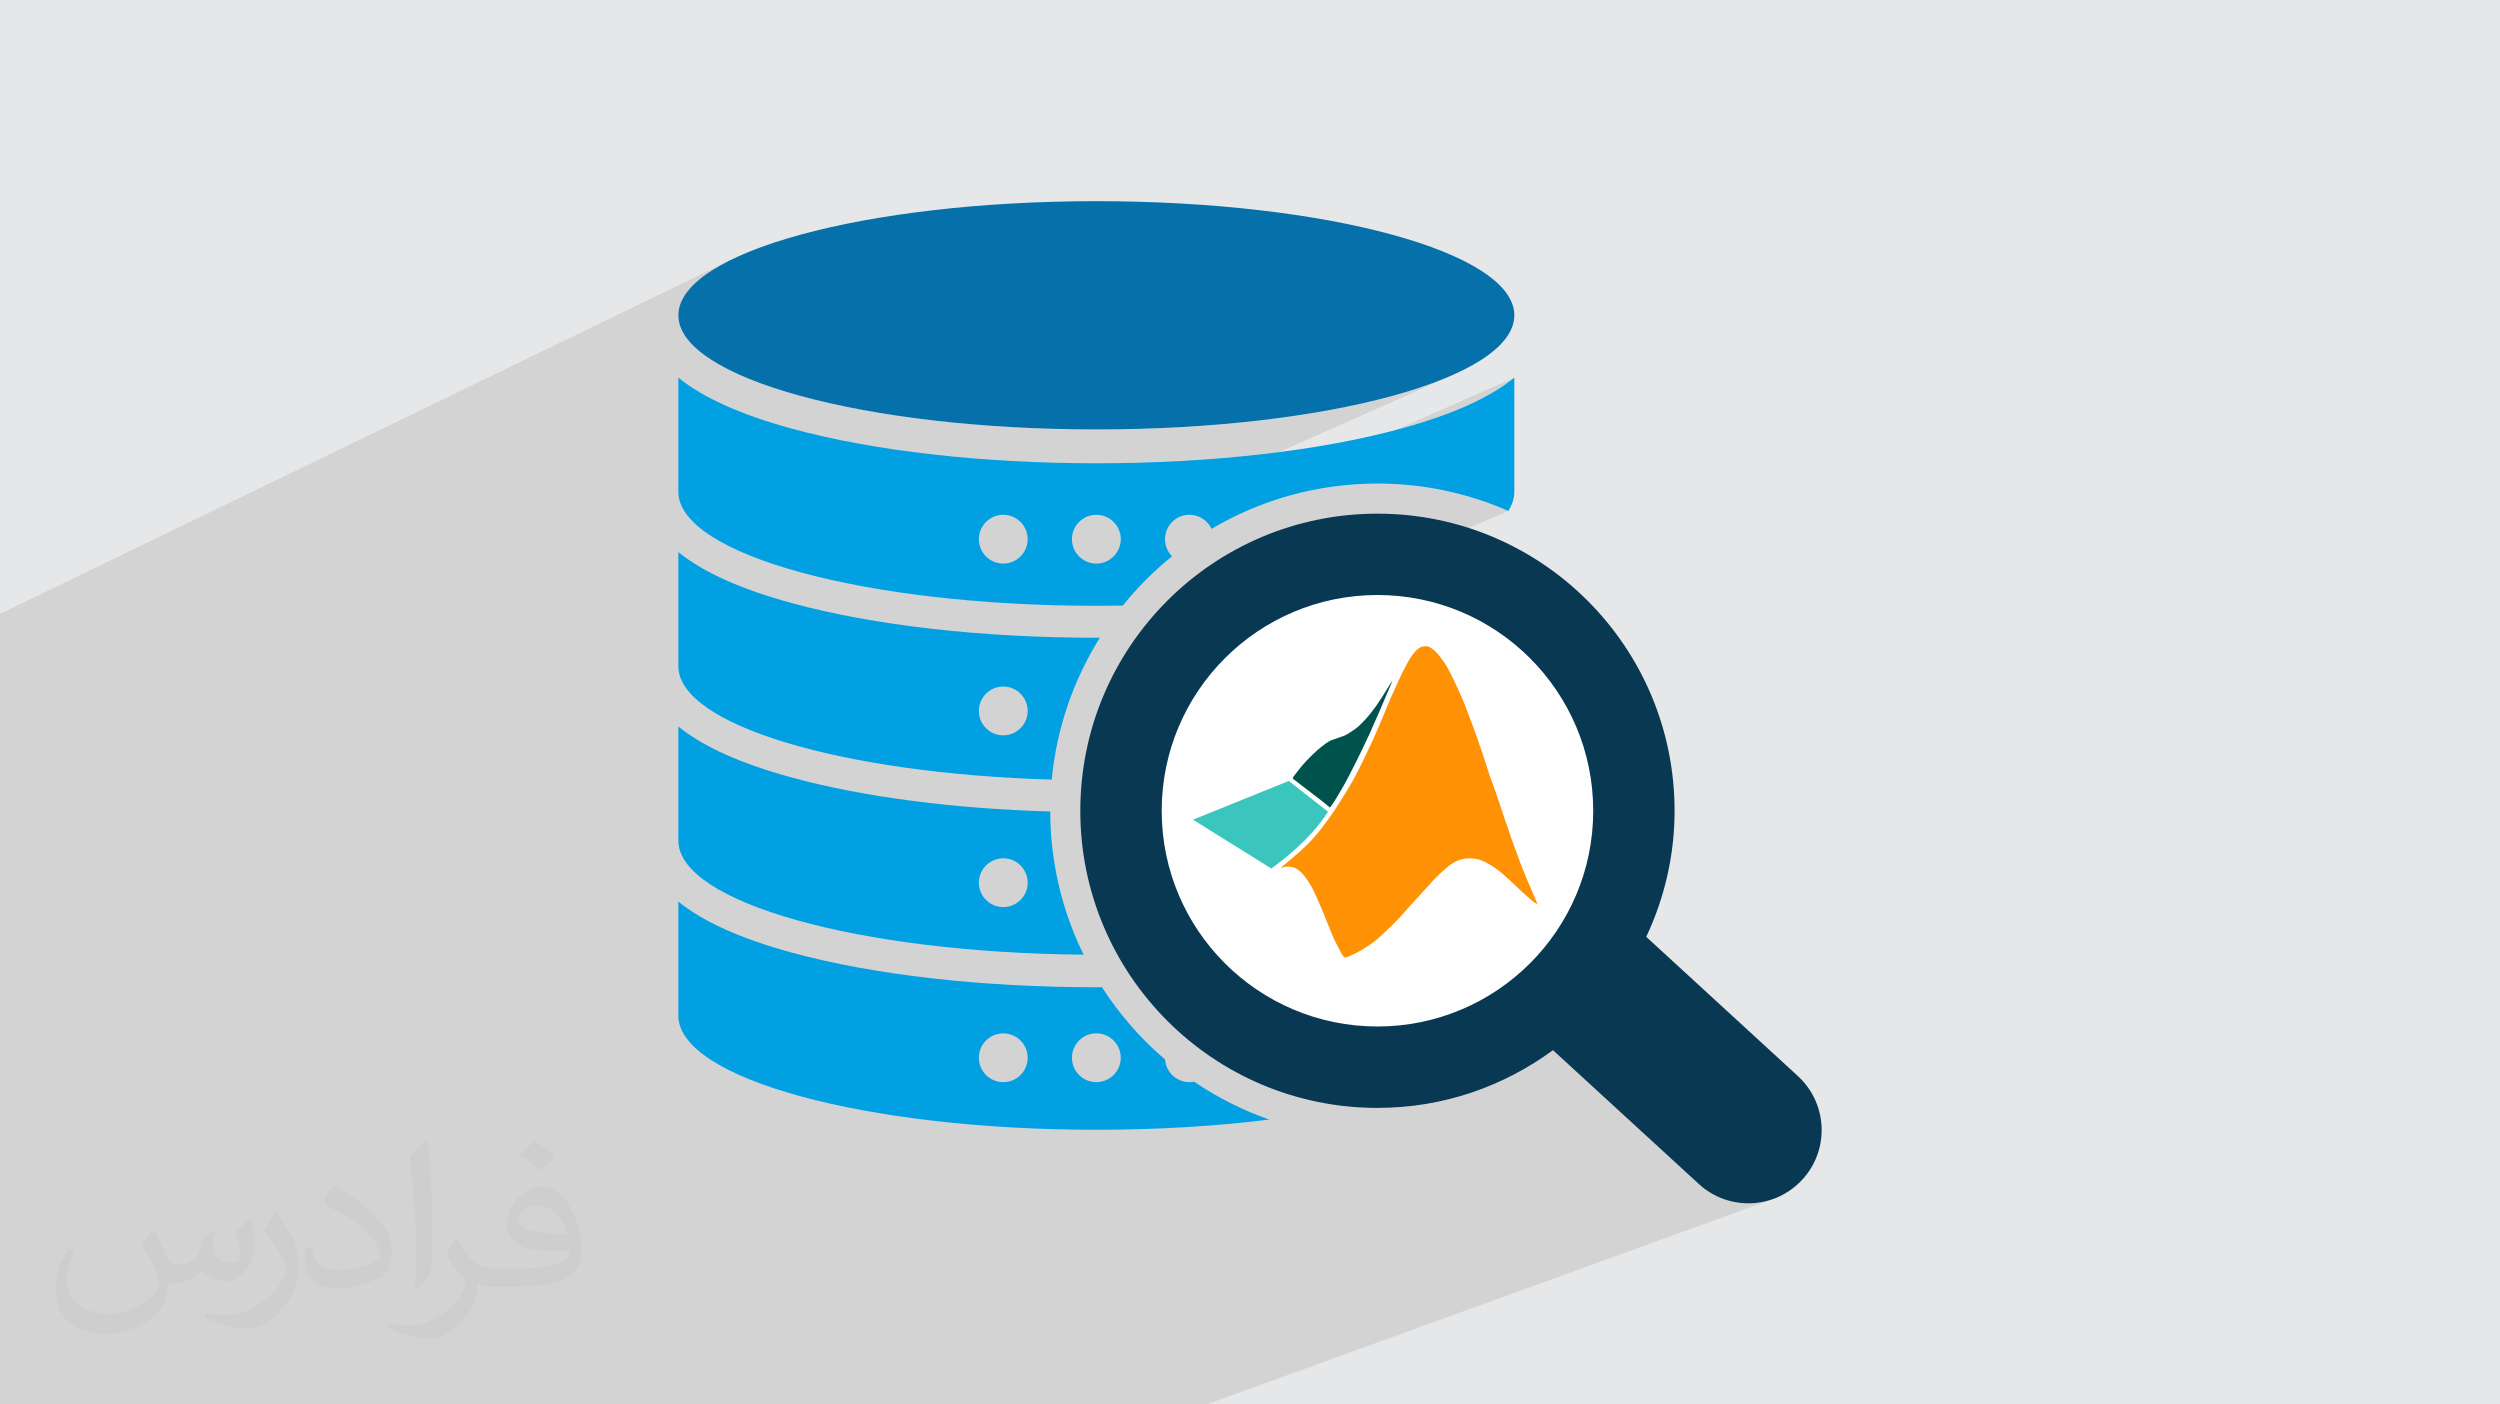
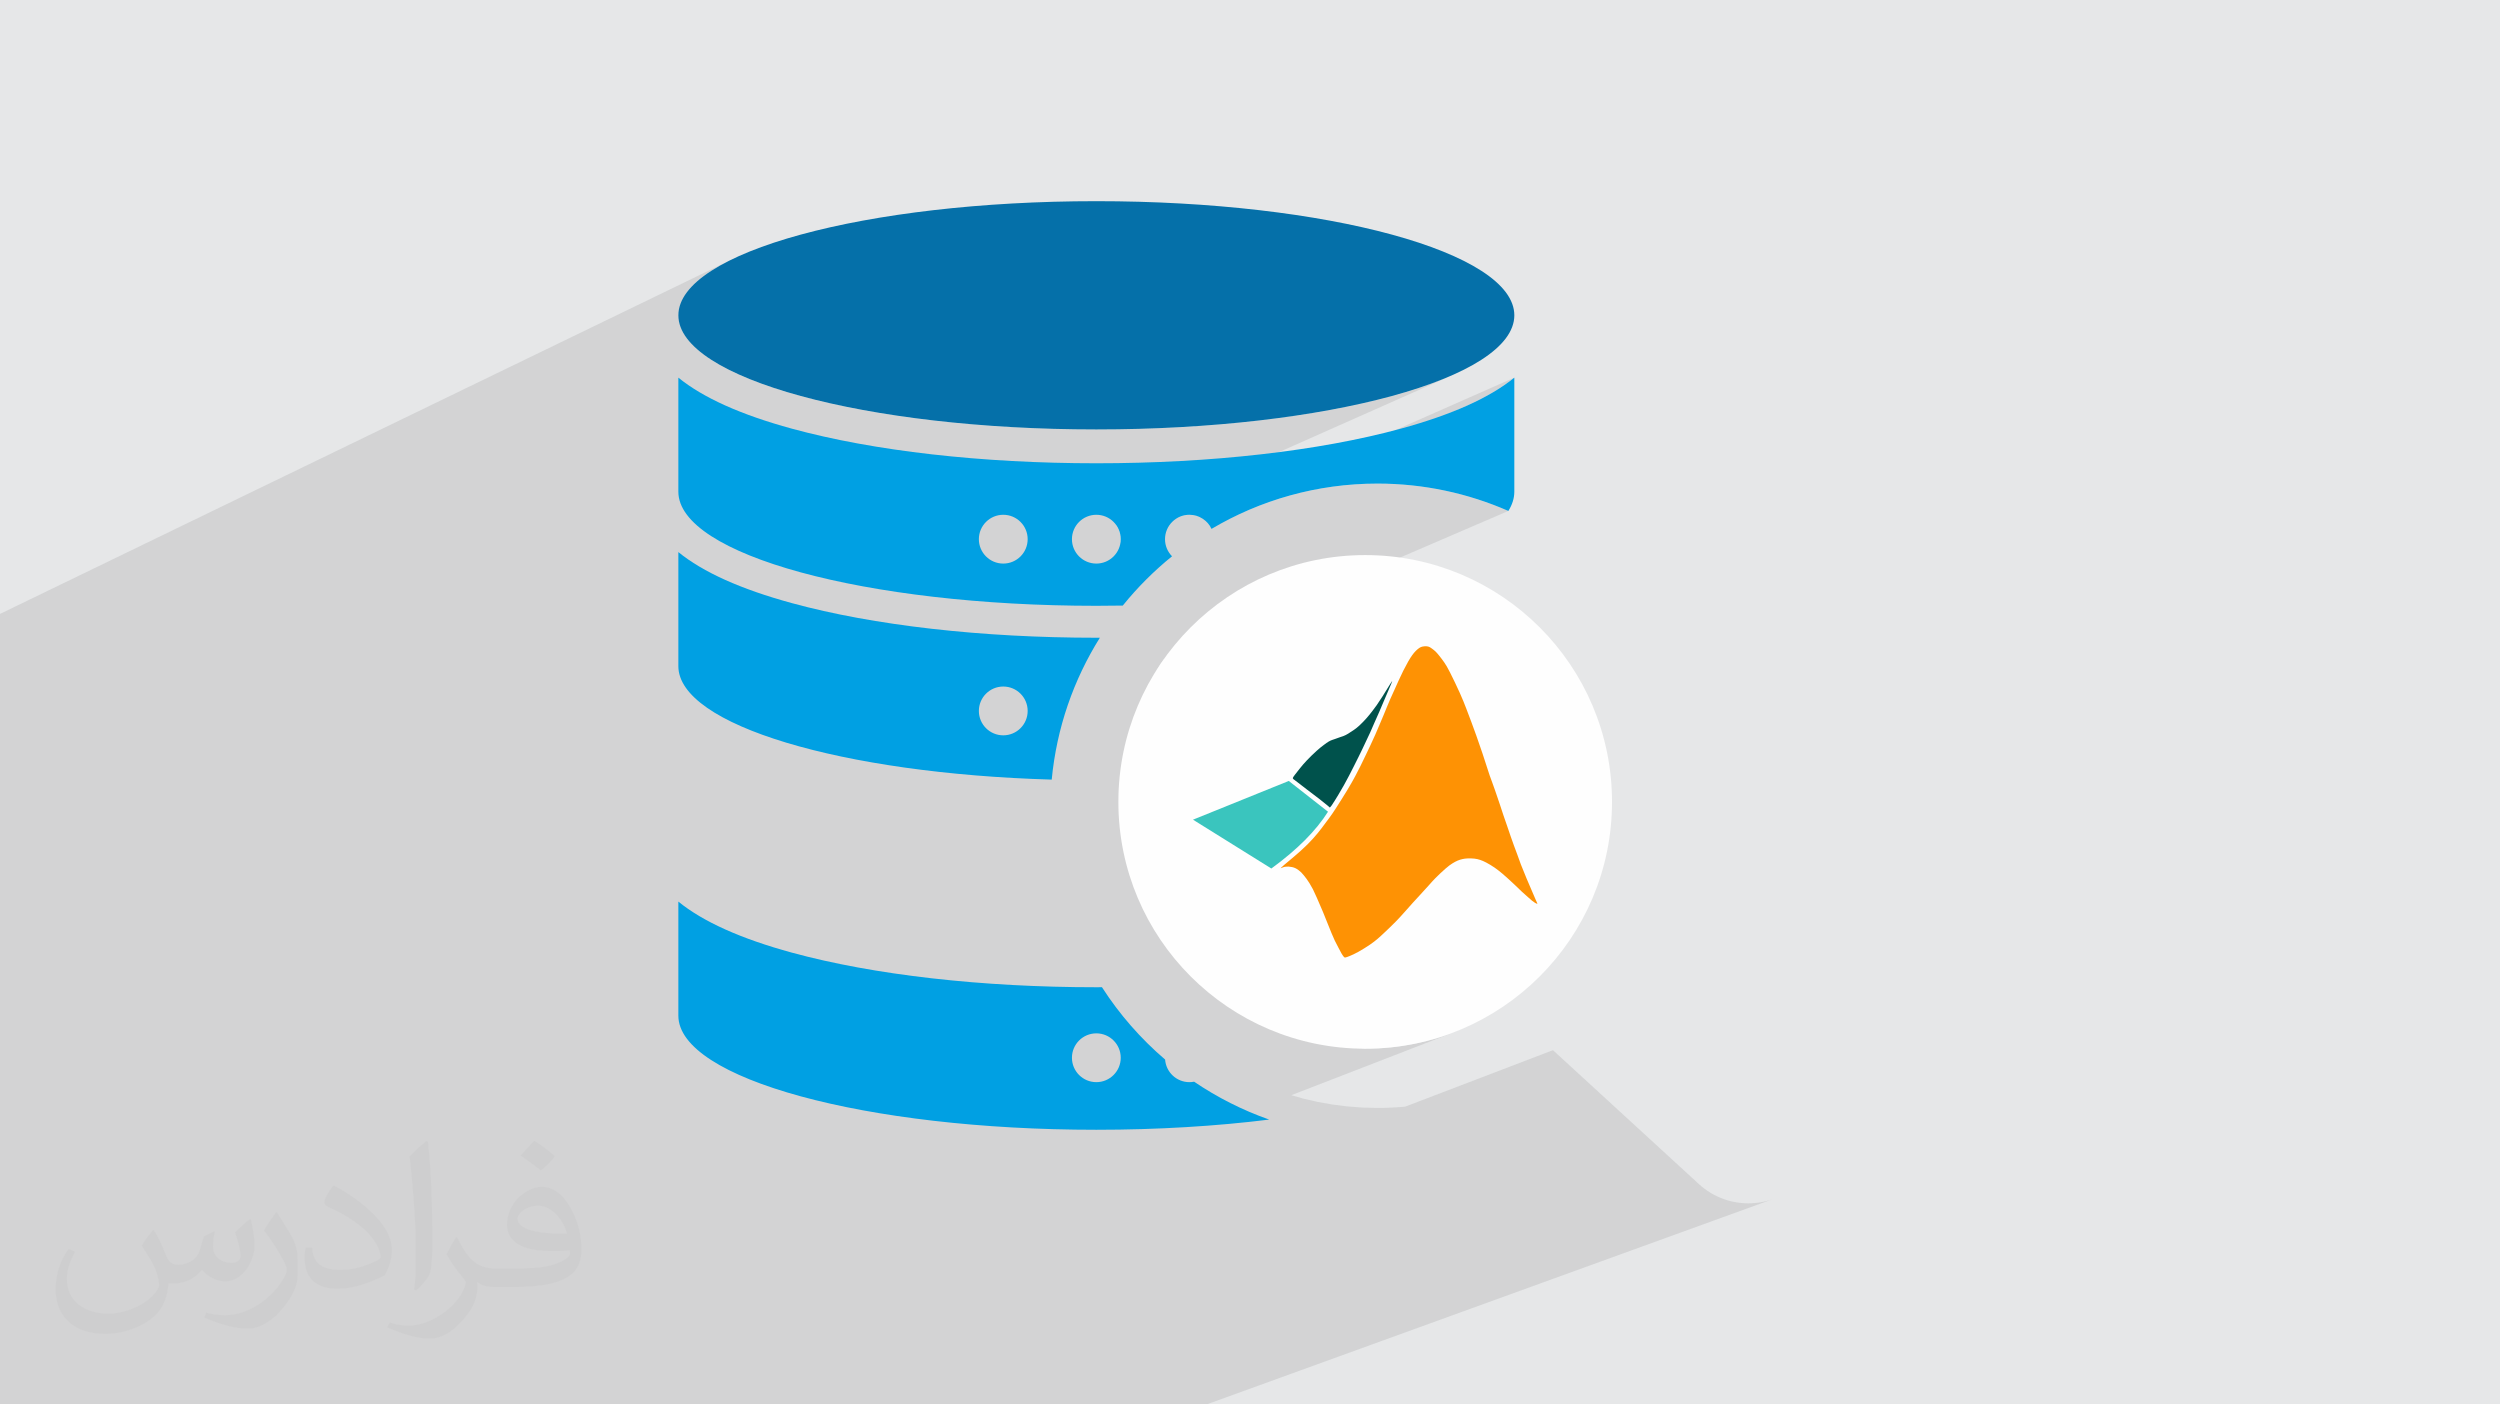
<svg xmlns="http://www.w3.org/2000/svg" xml:space="preserve" width="94.192mm" height="52.917mm" version="1.1" style="shape-rendering:geometricPrecision; text-rendering:geometricPrecision; image-rendering:optimizeQuality; fill-rule:evenodd; clip-rule:evenodd" viewBox="0 0 9404.92 5283.66">
  <defs>
    <style type="text/css">
   
    .fil3 {fill:#FEFEFE}
    .fil8 {fill:#00524C}
    .fil7 {fill:#3AC5BE}
    .fil0 {fill:#E6E7E8}
    .fil9 {fill:#FE9204}
    .fil5 {fill:#0570A9;fill-rule:nonzero}
    .fil4 {fill:#00A0E3;fill-rule:nonzero}
    .fil6 {fill:#093853;fill-rule:nonzero}
    .fil2 {fill:#373435;fill-opacity:0.031}
    .fil1 {fill:#2B2A29;fill-opacity:0.102}
   
  </style>
  </defs>
  <g id="Layer_x0020_1">
    <polygon class="fil0" points="-0,0 9404.92,0 9404.92,5283.66 -0,5283.66 " />
    <polygon class="fil1" points="-0,5259.05 -0,5249.88 -0,5229.3 -0,5229.12 -0,5227.87 -0,5217.25 -0,5203.29 -0,5175.71 -0,5121.99 -0,5105.27 -0,5093.51 -0,5089.37 -0,5089.35 -0,5063.74 -0,5055.45 -0,5038.74 -0,5014.91 -0,5004.85 -0,4989.99 -0,4982.2 -0,4963.49 -0,4952.53 -0,4948.88 -0,4945.53 -0,4943.64 -0,4926.49 -0,4922.56 -0,4900.36 -0,4893.81 -0,4883.67 -0,4875.17 -0,4875.1 -0,4875.09 -0,4874.03 -0,4873.23 -0,4872.41 -0,4872.32 -0,4871.78 -0,4845.23 -0,4815.29 -0,4812.49 -0,4808.34 -0,4801.29 -0,4786.59 -0,4770.85 -0,4763.2 -0,4760.97 -0,4756.51 -0,4741.94 -0,4723.45 -0,4710.3 -0,4700.21 -0,4693.44 -0,4688.85 -0,4688.17 -0,4609.37 -0,4481.69 -0,4395.04 -0,4391.98 -0,4363.4 -0,4340.12 -0,4266.63 -0,4231.75 -0,4220.67 -0,4213.11 -0,4122.19 -0,4095.86 -0,4086.39 -0,4083.81 -0,3994.72 -0,3986.24 -0,3959.15 -0,3948.24 -0,3935.73 -0,3914.56 -0,3906.88 -0,3894.38 -0,3864.64 -0,3837.58 -0,3807.87 -0,3774.95 -0,3767.1 -0,3753.75 -0,3651.7 -0,3633.01 -0,3624.95 -0,3485.39 -0,3249.72 -0,3036.78 -0,2634.8 -0,2415.13 -0,2309.5 2741.72,981.51 2707,1000.03 2675.51,1019.05 2647.35,1038.55 2622.63,1058.5 2601.44,1078.87 2583.89,1099.65 2570.06,1120.78 2560.05,1142.27 2553.98,1164.08 2551.94,1186.17 2553.98,1208.27 2560.05,1230.08 2570.06,1251.57 2583.89,1272.7 2601.44,1293.48 2622.63,1313.85 2647.35,1333.8 2675.51,1353.3 2707,1372.32 2741.72,1390.83 2779.58,1408.82 2820.49,1426.23 2864.32,1443.07 2911.01,1459.29 2960.43,1474.87 3012.5,1489.77 3067.11,1503.99 3124.17,1517.49 3183.57,1530.23 3245.22,1542.21 3309.02,1553.38 3374.87,1563.71 3442.67,1573.2 3512.32,1581.8 3583.73,1589.48 3656.79,1596.23 3731.41,1602.01 3807.49,1606.81 3884.93,1610.59 3963.62,1613.32 4043.48,1614.98 4124.4,1615.53 4205.31,1614.98 4285.17,1613.32 4363.86,1610.59 4441.31,1606.81 4517.38,1602.01 4592,1596.23 4665.07,1589.48 4736.47,1581.8 4806.12,1573.2 4873.93,1563.71 4939.78,1553.38 5003.57,1542.21 5065.23,1530.23 5124.63,1517.49 5181.69,1503.99 5236.29,1489.77 5288.36,1474.87 5337.79,1459.29 5384.47,1443.07 5428.3,1426.23 5469.21,1408.82 4197.59,1973.52 4200.51,1977.06 4208.98,1992.64 4214.32,2009.88 4216.19,2028.38 4214.72,2042.91 4438.82,1943.8 4456.05,1938.46 4474.56,1936.59 4488.1,1937.59 4501.03,1940.47 4510.86,1944.23 5696.86,1420.62 5688.04,1427.65 5678.93,1434.62 5669.54,1441.52 5659.84,1448.35 5649.86,1455.12 5639.58,1461.82 5629.01,1468.46 5618.14,1475.03 5606.98,1481.53 5595.54,1487.97 5583.8,1494.34 5571.75,1500.64 5559.43,1506.88 5546.81,1513.05 5533.9,1519.16 5520.7,1525.19 5507.2,1531.16 4535.24,1959.67 4543.7,1968.13 4551.42,1978.36 4553.44,1982 4682.03,1925.4 4700.45,1917.35 4719.02,1909.61 4737.74,1902.16 4756.61,1895 4775.63,1888.16 4794.78,1881.61 4814.08,1875.38 4833.51,1869.45 4853.07,1863.85 4872.77,1858.56 4892.59,1853.57 4912.54,1848.93 4932.61,1844.61 4952.8,1840.61 4973.11,1836.95 4993.53,1833.61 5014.06,1830.63 5034.7,1827.97 5055.44,1825.67 5076.27,1823.71 5097.21,1822.1 5118.25,1820.84 5139.38,1819.94 5160.59,1819.4 5181.89,1819.22 5198.28,1819.33 5214.62,1819.65 5230.89,1820.18 5247.13,1820.92 5263.29,1821.88 5279.42,1823.05 5295.47,1824.42 5311.47,1826 5327.41,1827.78 5343.29,1829.77 5359.11,1831.96 5374.86,1834.35 5390.55,1836.94 5406.17,1839.72 5421.72,1842.71 5437.21,1845.89 5452.62,1849.26 5467.95,1852.82 5483.22,1856.58 5498.42,1860.52 5513.53,1864.66 5528.57,1868.98 5543.53,1873.48 5558.41,1878.18 5573.21,1883.05 5587.93,1888.1 5602.56,1893.34 5617.11,1898.76 5631.56,1904.35 5645.94,1910.11 5660.22,1916.06 5674.42,1922.17 4378.61,2479.65 4365.87,2497.57 4348.68,2524.38 4866.01,2302.2 4830.07,2318.46 4795.07,2336.39 4761.08,2355.93 4728.15,2377.05 4696.33,2399.69 4665.67,2423.79 4636.22,2449.3 4608.02,2476.19 4581.15,2504.38 4555.64,2533.83 4531.54,2564.51 4508.91,2596.33 4487.8,2629.27 4468.26,2663.27 4450.32,2698.27 4434.07,2734.23 4419.53,2771.09 4406.77,2808.81 4399.92,2832.92 5345.56,2434.19 5347.06,2433.62 5348.62,2433.11 5350.23,2432.67 5351.93,2432.28 5353.67,2431.98 5355.5,2431.73 5357.38,2431.53 5359.28,2431.38 5361.17,2431.28 5363.05,2431.24 5364.88,2431.25 5366.63,2431.33 5368.25,2431.47 5369.79,2431.67 5371.27,2431.93 5372.69,2432.26 5374.06,2432.66 5375.39,2433.13 5376.7,2433.66 5377.99,2434.26 5379.27,2434.94 5380.55,2435.68 5381.85,2436.48 5383.17,2437.35 5384.5,2438.26 5385.86,2439.23 5387.25,2440.23 5388.68,2441.27 5390.12,2442.36 5391.59,2443.48 5393.09,2444.65 5394.59,2445.86 5396.12,2447.12 5397.65,2448.43 5399.19,2449.8 5400.71,2451.23 5402.23,2452.76 5403.76,2454.35 5405.32,2456.04 5406.91,2457.86 5408.59,2459.81 5410.36,2461.9 5412.24,2464.19 5414.25,2466.68 5416.39,2469.37 5418.66,2472.26 5421.01,2475.29 5423.44,2478.45 5425.9,2481.71 5428.34,2485.04 5430.77,2488.41 5433.11,2491.79 5435.43,2495.17 5437.72,2498.68 5440.07,2502.43 5442.55,2506.61 5445.23,2511.32 5448.18,2516.72 5451.48,2522.95 5455.19,2530.17 5459.32,2538.44 5463.84,2547.58 5468.61,2557.38 5473.53,2567.58 5478.47,2577.96 5483.31,2588.27 5487.93,2598.29 5492.23,2607.76 5496.1,2616.49 5499.59,2624.55 5502.76,2632.07 5505.66,2639.12 5508.37,2645.86 5510.95,2652.37 5513.43,2658.77 5515.91,2665.17 5518.38,2671.65 5520.86,2678.19 5523.37,2684.77 5525.86,2691.36 5528.34,2697.9 5530.79,2704.38 5533.19,2710.75 5535.53,2716.98 5537.8,2723.02 5540.01,2728.96 5542.2,2734.9 5544.4,2740.91 5546.63,2747.08 5548.95,2753.49 5551.37,2760.23 5553.91,2767.39 5556.62,2775.02 5559.44,2783.05 5562.36,2791.37 5565.32,2799.91 5568.31,2808.55 5571.29,2817.21 5574.2,2825.79 5577.03,2834.19 5579.74,2842.33 5582.33,2850.16 5584.78,2857.64 5587.1,2864.75 5589.27,2871.43 5591.27,2877.65 5593.1,2883.38 5594.76,2888.57 5596.21,2893.23 5597.51,2897.39 5598.69,2901.15 5599.8,2904.56 5600.84,2907.73 5601.84,2910.72 5602.84,2913.62 5603.85,2916.5 5604.89,2919.48 5605.98,2922.5 5607.1,2925.55 5608.24,2928.64 5609.39,2931.73 5610.55,2934.85 5611.69,2937.95 5612.84,2941.05 5613.98,2944.13 5615.13,2947.29 5616.32,2950.58 5617.59,2954.11 5618.96,2957.96 5620.47,2962.22 5622.15,2966.97 5624.03,2972.3 5626.09,2978.26 5628.33,2984.75 5630.7,2991.62 5633.13,2998.72 5635.59,3005.91 5638,3013.03 5640.32,3019.94 5642.51,3026.5 5644.54,3032.58 5646.42,3038.24 5648.18,3043.57 5649.85,3048.65 5651.44,3053.57 5653.02,3058.41 5654.61,3063.24 5656.25,3068.17 5657.99,3073.27 5659.8,3078.48 5661.65,3083.78 5663.51,3089.11 5665.35,3094.43 5667.18,3099.67 5668.96,3104.8 5670.66,3109.77 5672.29,3114.53 5673.85,3119.13 5675.36,3123.58 5676.83,3127.93 5678.27,3132.23 5679.72,3136.5 5681.19,3140.78 5682.7,3145.11 5684.21,3149.52 5685.76,3154.01 5687.34,3158.52 5688.94,3163.05 5690.53,3167.55 5692.14,3172 5693.73,3176.37 5695.31,3180.62 5696.86,3184.79 5698.38,3188.86 5699.9,3192.87 5701.4,3196.83 5702.89,3200.77 5704.36,3204.75 5705.85,3208.75 5707.34,3212.84 5708.81,3217.02 5710.31,3221.34 5711.89,3225.83 5713.55,3230.51 5715.31,3235.39 5717.18,3240.52 5719.19,3245.91 5721.35,3251.59 5723.67,3257.61 5726.15,3263.9 5728.77,3270.42 5731.47,3277.12 5734.26,3283.95 5737.1,3290.84 5739.98,3297.76 5742.86,3304.65 5745.76,3311.49 5748.64,3318.22 5751.46,3324.79 5754.21,3331.16 5756.85,3337.3 5759.38,3343.16 5761.77,3348.71 5763.98,3353.91 5766.06,3358.73 5767.97,3363.18 5769.72,3367.28 5771.32,3371.08 5772.81,3374.57 5774.19,3377.8 5775.47,3380.78 5776.67,3383.55 5777.81,3386.08 5778.87,3388.42 5779.86,3390.55 5780.75,3392.46 5781.55,3394.17 5782.23,3395.66 5782.78,3396.93 5783.2,3397.97 5783.48,3398.77 5783.62,3399.37 5783.62,3399.79 5783.5,3400.04 5783.27,3400.15 4824.97,3779.01 4830.07,3781.61 4866.01,3797.86 4902.87,3812.39 4940.58,3825.15 4979.09,3836.08 5018.35,3845.15 5058.31,3852.29 5098.93,3857.44 5140.14,3860.58 5181.89,3861.63 5223.67,3860.58 5264.89,3857.44 5305.52,3852.29 5345.49,3845.15 5384.76,3836.08 5423.28,3825.15 5460.99,3812.39 5120.29,3944.85 5135.81,3945.24 5183.59,3944.03 5230.75,3940.44 5277.22,3934.54 5322.94,3926.38 5367.86,3916 5411.93,3903.49 5455.07,3888.89 4857.84,4120.06 4902.58,4132.77 4956.65,4145.25 5011.69,4155.09 5067.63,4162.2 5124.38,4166.51 5181.89,4167.97 5205.02,4167.73 5228.04,4167.02 5250.92,4165.85 5273.68,4164.22 5286.6,4163.02 5842.13,3950.68 6391.07,4454.33 6401.76,4463.65 6412.79,4472.33 6424.13,4480.36 6435.77,4487.75 6447.66,4494.5 6459.8,4500.61 6472.16,4506.07 6484.7,4510.89 6497.42,4515.08 6510.28,4518.63 6523.26,4521.54 6536.34,4523.82 6549.49,4525.47 6562.68,4526.48 6575.9,4526.86 6589.11,4526.61 6602.3,4525.73 6615.43,4524.22 6628.49,4522.08 6641.46,4519.32 6654.29,4515.92 6666.98,4511.91 4538.45,5283.66 4125.94,5283.66 2460.16,5283.66 2354.73,5283.66 2269.17,5283.66 1995.52,5283.66 1851.6,5283.66 1676.58,5283.66 1537.04,5283.66 1479.26,5283.66 1070.41,5283.66 1018.95,5283.66 1013.95,5283.66 975.68,5283.66 924.6,5283.66 897.87,5283.66 830.37,5283.66 830.28,5283.66 823.81,5283.66 802.17,5283.66 778.53,5283.66 769.06,5283.66 746.71,5283.66 745.96,5283.66 694.83,5283.66 643.86,5283.66 632.25,5283.66 628.06,5283.66 611.85,5283.66 601.79,5283.66 592.76,5283.66 555.05,5283.66 534.36,5283.66 500.7,5283.66 462.41,5283.66 452.99,5283.66 417.93,5283.66 397.11,5283.66 391.39,5283.66 391.35,5283.66 364.18,5283.66 307.04,5283.66 290.68,5283.66 276.62,5283.66 173.79,5283.66 71.86,5283.66 -0,5283.66 " />
    <path class="fil2" d="M578.49 4627.69c17.95,27.21 29.6,53.36 40.96,82.43 8.45,16.91 12.93,48.09 52.57,48.09 11.61,0 28.28,-3.42 43.06,-11.61 16.63,-8.73 29.32,-21.94 35.94,-42l15.85 -53.36 38.57 -19.02 2.64 2.64c-5.27,20.09 -6.59,39.36 -6.59,54.43 0,44.63 38.57,61.56 69.22,61.56 17.95,0 34.09,-8.73 34.09,-25.11 0,-21.13 -8.98,-57.06 -20.62,-89.29 17.95,-17.95 35.94,-35.94 56.53,-50.47l3.17 1.6c8.98,38.04 14,75.56 14,100.66 0,24.57 -10.83,51.79 -19.81,69.49 -18.49,34.87 -51.25,62.62 -90.87,62.62 -30.1,0 -63.65,-15.07 -86.66,-43.06l-1.32 0c-21.66,26.96 -55.22,51.25 -108.86,51.25l-16.63 0c-2.64,35.41 -10.29,60.49 -21.94,82.95 -31.95,62.34 -126.81,106.47 -216.1,106.47 -124.17,0 -186.51,-71.59 -186.51,-166.96 0,-58.91 19.27,-113.6 48.88,-152.42l24.29 10.04c-18.49,35.41 -30.91,68.68 -30.91,101.45 0,89.29 72.66,131.83 156.4,131.83 77.68,0 173.83,-49.41 191.28,-106.72 -6.59,-62.62 -30.1,-91.93 -66.04,-148.99 10.83,-19.02 24.83,-38.04 42.28,-58.38l3.17 0 0 0 0 0 -0.02 -0.09zm1432.13 -336.04c26.15,16.39 51.79,35.66 76.87,57.85 -14,19.81 -31.45,37.79 -53.11,53.64 -25.11,-20.34 -50.19,-37.79 -75.84,-56.27 17.42,-19.55 34.62,-38.29 52.04,-55.22l0 0 0 0 0 0 0 0 0 0 0.03 0zm13.47 244.11c-42.28,0 -76.87,27.75 -76.87,48.34 0,44.13 84.53,57.85 185.72,57.31 -12.68,-51.79 -57.06,-105.68 -108.86,-105.68l0.01 0.03zm-94.86 236.19c54.96,0 103.04,-1.6 139.74,-10.83 40.96,-10.29 75.56,-30.91 75.56,-45.17 0,-3.7 0,-8.19 -1.32,-11.89 -22.98,2.11 -49.41,2.11 -72.38,2.11 -74.49,0 -131.55,-16.91 -154.02,-58.66 -5.55,-11.61 -9.51,-24.57 -9.51,-39.36 0,-40.43 17.42,-79.79 48.09,-107 25.61,-22.45 53.89,-36.44 82.67,-36.44 52.04,0 93.51,41.75 122.57,107.54 15.85,35.94 26.68,77.4 26.68,129.72 0,34.87 -9.51,64.19 -31.17,85.85 -40.43,39.11 -114.92,53.89 -229.04,53.89l-51.79 0 0 0 -13.47 0c-28.28,0 -48.62,-5.02 -64.72,-17.42l-2.64 0c0.79,6.59 1.32,12.93 1.32,19.02 0,25.61 -8.45,58.38 -25.61,84.53 -50.72,75.3 -105.68,108.04 -153.24,108.04 -48.09,0 -107,-18.49 -160.11,-42.54l9.51 -18.49c17.17,7.13 40.96,11.89 73.7,11.89 85.85,0 198.66,-82.43 212.66,-163 -3.17,-6.59 -8.98,-15.32 -17.17,-24.57 -25.11,-29.85 -40.96,-54.68 -55.75,-80.83 12.68,-25.11 24.29,-45.17 35.13,-63.4l4.49 -0.53c36.72,74.77 69.99,117.55 144.23,117.55l11.61 0 0 0 53.89 0 0 0 0 0 0 0 0 0 0 0 0.09 0.01zm-371.98 79c6.34,-34.34 6.87,-72.91 6.87,-108.86l0 -53.36c0,-99.6 -12.68,-244.36 -22.98,-338.68 17.95,-19.27 43.06,-42 62.87,-57.31l5.81 1.6c13.47,118.62 16.63,256 16.63,383.06 0,33.3 -1.32,65.79 -4.49,89.55 -1.85,30.1 -19.27,52.83 -56.53,87.7l-8.19 -3.7zm-382.8 -157.19c1.85,46.77 24.83,83.49 105.15,83.49 49.93,0 92.19,-12.93 138.96,-35.13 8.45,-3.7 12.93,-8.73 12.93,-12.93 0,-29.32 -22.45,-68.15 -60.23,-103.55 -36.72,-33.3 -85.34,-62.62 -130.76,-82.18 -15.6,-6.59 -20.62,-13.47 -20.62,-20.09 0,-13.47 17.95,-41.75 32.77,-62.09l5.02 -0.53c52.04,27.21 110.17,67.64 153.24,112.53 39.11,41.47 63.4,83.49 63.4,129.19 0,33.81 -10.29,65.51 -26.96,95.11 -57.06,28.79 -117.83,50.72 -178.06,50.72 -73.17,0 -123.1,-34.34 -123.1,-114.92 0,-8.73 0,-22.19 3.17,-39.64l25.11 0 0 0 0 0 0 0 0 0 0 0 -0.02 0zm-132.37 -132.9l45.45 73.45c16.63,27.21 32.23,56.81 32.23,103.55l0 59.7c0,48.34 -30.91,100.13 -80.83,151.38 -39.11,34.62 -73.7,49.41 -105.68,49.41 -47.55,0 -101.98,-14.79 -164.85,-41.75l7.13 -18.49c19.81,5.27 42.79,9.77 71.06,9.77 90.36,-0.53 182.8,-66.57 225.08,-147.15 5.02,-9.26 6.87,-17.95 6.87,-24.04 0,-9.26 -5.02,-19.55 -8.98,-28.79 -22.98,-43.31 -48.62,-82.95 -76.87,-119.68 14.79,-23.25 29.6,-45.7 45.7,-67.9l3.7 0.53 0 0 0 0 0 0 0 0 0 0 -0.02 0.01z" />
    <g id="_2542728444608">
      <circle class="fil3" cx="5135.81" cy="3016.71" r="928.52" />
-       <path class="fil4" d="M4124.4 4071.01c-50.68,0 -91.79,-41.1 -91.79,-91.79 0,-50.7 41.11,-91.79 91.79,-91.79 50.69,0 91.79,41.09 91.79,91.79 0,50.69 -41.1,91.79 -91.79,91.79zm-350.14 0c-50.7,0 -91.79,-41.1 -91.79,-91.79 0,-50.7 41.09,-91.79 91.79,-91.79 50.68,0 91.78,41.09 91.78,91.79 0,50.69 -41.1,91.79 -91.78,91.79zm717.92 -1.74c-5.71,1.12 -11.6,1.74 -17.62,1.74 -48.42,0 -87.99,-37.5 -91.47,-85.04 -91.79,-78.47 -171.99,-170.14 -237.53,-272.12 -7.06,0.03 -14.08,0.14 -21.16,0.14 -431.04,0 -837.82,-46.26 -1145.44,-130.25 -192.05,-52.44 -334.56,-116.63 -427.02,-191.98l0 429.03c0,237.13 704.01,429.37 1572.46,429.37 231.92,0 452.1,-13.72 650.29,-38.32 -100.77,-35.43 -195.6,-83.56 -282.5,-142.56z" />
-       <path class="fil4" d="M3774.26 3228.86c50.68,0 91.78,41.09 91.78,91.79 0,50.69 -41.1,91.79 -91.78,91.79 -50.7,0 -91.79,-41.1 -91.79,-91.79 0,-50.7 41.09,-91.79 91.79,-91.79zm-1222.32 -66.63c0,232.75 678.27,422.23 1524.53,429.15 -79.98,-162.68 -125.11,-345.46 -125.52,-538.54 -365.83,-10.69 -706.01,-55.04 -971.99,-127.67 -192.05,-52.44 -334.56,-116.63 -427.02,-191.98l0 429.04z" />
+       <path class="fil4" d="M4124.4 4071.01c-50.68,0 -91.79,-41.1 -91.79,-91.79 0,-50.7 41.11,-91.79 91.79,-91.79 50.69,0 91.79,41.09 91.79,91.79 0,50.69 -41.1,91.79 -91.79,91.79zm-350.14 0zm717.92 -1.74c-5.71,1.12 -11.6,1.74 -17.62,1.74 -48.42,0 -87.99,-37.5 -91.47,-85.04 -91.79,-78.47 -171.99,-170.14 -237.53,-272.12 -7.06,0.03 -14.08,0.14 -21.16,0.14 -431.04,0 -837.82,-46.26 -1145.44,-130.25 -192.05,-52.44 -334.56,-116.63 -427.02,-191.98l0 429.03c0,237.13 704.01,429.37 1572.46,429.37 231.92,0 452.1,-13.72 650.29,-38.32 -100.77,-35.43 -195.6,-83.56 -282.5,-142.56z" />
      <path class="fil5" d="M4124.4 1615.53c868.46,0 1572.46,-192.23 1572.46,-429.36 0,-237.13 -704,-429.37 -1572.46,-429.37 -868.45,0 -1572.46,192.24 -1572.46,429.37 0,237.13 704.01,429.36 1572.46,429.36z" />
      <path class="fil4" d="M4124.4 2120.16c-50.68,0 -91.79,-41.1 -91.79,-91.78 0,-50.7 41.11,-91.79 91.79,-91.79 50.69,0 91.79,41.09 91.79,91.79 0,50.68 -41.1,91.78 -91.79,91.78zm-350.14 0c-50.7,0 -91.79,-41.1 -91.79,-91.78 0,-50.7 41.09,-91.79 91.79,-91.79 50.68,0 91.78,41.09 91.78,91.79 0,50.68 -41.1,91.78 -91.78,91.78zm350.14 -377.31c-431.04,0 -837.82,-46.26 -1145.44,-130.25 -192.05,-52.44 -334.56,-116.64 -427.02,-191.98l0 429.03c0,237.13 704.01,429.37 1572.46,429.37 33.44,0 66.59,-0.33 99.49,-0.88 55.04,-68.16 117.16,-130.32 185.26,-185.4 -16.3,-16.56 -26.39,-39.28 -26.39,-64.36 0,-50.7 41.1,-91.79 91.8,-91.79 36.82,0 68.5,21.74 83.12,53.04 183.12,-108.21 396.53,-170.41 624.21,-170.41 175.04,0 341.61,36.8 492.52,102.95 14.69,-23.58 22.44,-47.81 22.44,-72.52l0 -429.03c-92.44,75.34 -234.97,139.54 -427.02,191.98 -307.62,83.99 -714.41,130.25 -1145.44,130.25z" />
      <path class="fil4" d="M3774.26 2582.72c50.68,0 91.78,41.1 91.78,91.79 0,50.7 -41.1,91.79 -91.78,91.79 -50.7,0 -91.79,-41.09 -91.79,-91.79 0,-50.69 41.09,-91.79 91.79,-91.79zm-1222.32 -76.78c0,221.65 615.09,404.05 1404.59,426.92 18.49,-194.59 82.48,-376.1 181.17,-533.81 -4.45,0.01 -8.85,0.09 -13.3,0.09 -431.04,0 -837.82,-46.26 -1145.44,-130.24 -192.05,-52.45 -334.56,-116.64 -427.02,-191.99l0 429.03z" />
-       <path class="fil6" d="M5993.63 3050.19c0,448.12 -363.42,811.44 -811.73,811.44 -448.15,0 -811.62,-363.32 -811.62,-811.44 0,-448.29 363.47,-811.79 811.62,-811.79 448.31,0 811.73,363.5 811.73,811.79zm-1929.54 0c0,617.18 500.57,1117.78 1117.81,1117.78 247.3,0 475.22,-81.23 660.23,-217.29l548.95 503.65c112.1,102.89 286.29,95.43 389.18,-16.69 48.8,-52.85 72.72,-119.74 72.72,-186.26 0,-74.69 -30.14,-148.83 -89.22,-203.13l-570.66 -523.87c67.75,-144.22 106.6,-304.44 106.6,-474.18 0,-617.53 -500.45,-1117.81 -1117.8,-1117.81 -617.24,0 -1117.81,500.28 -1117.81,1117.81z" />
      <g>
        <path class="fil7" d="M4848.29 2937.89l147.6 115.77c-45.19,71.81 -116.14,143.05 -213.16,213.64l-294.73 -183.7 360.29 -145.71z" />
        <path class="fil8" d="M5009.64 3029.99c5.69,-8.16 16.1,-25.01 24.63,-39.13 8.53,-14.22 15.15,-25.67 21.61,-37.22 6.43,-11.55 12.79,-23.2 18.76,-34.77 6.06,-11.55 11.83,-23.02 18.28,-35.82 6.36,-12.69 13.46,-26.81 18.94,-37.9 5.5,-11.08 9.38,-19.15 13.74,-28.24 4.37,-9.2 9.2,-19.52 14.02,-29.74 4.92,-10.32 9.95,-20.55 14.78,-31.35 4.82,-10.8 9.57,-22.08 15.25,-34.97 5.68,-12.98 12.31,-27.58 18.57,-41.78 6.15,-14.22 11.93,-27.94 17.6,-41.4 5.7,-13.46 11.28,-26.43 17.06,-39.79 5.77,-13.36 11.75,-26.9 13.74,-32.38 1.99,-5.5 -0.08,-2.84 -7.21,8.42 -7.11,11.28 -19.24,31.17 -28.51,45.95 -9.38,14.77 -15.83,24.44 -21.88,33.06 -6.08,8.61 -11.76,16.2 -18.09,24.33 -6.25,8.07 -13.26,16.76 -21.51,26.05 -8.24,9.2 -17.72,18.86 -25.19,25.77 -7.39,6.91 -12.79,11 -19.71,15.93 -7.02,4.92 -15.55,10.62 -22.36,14.7 -6.73,4.16 -11.84,6.73 -17.16,8.82 -5.3,2.09 -10.8,3.78 -16.28,5.58 -5.51,1.91 -10.9,3.96 -15.56,5.58 -4.64,1.61 -8.34,2.76 -12.2,4.16 -3.89,1.41 -7.87,3.12 -12.79,6.06 -5.03,2.94 -10.8,7.1 -18.09,12.61 -7.39,5.5 -16.11,12.23 -27.38,22.46 -11.36,10.22 -25.4,23.96 -36.11,35.24 -10.69,11.17 -17.98,19.89 -25.47,29.19 -7.49,9.2 -15.15,19.04 -19.79,25.19 -4.64,6.16 -6.33,8.72 -7.21,10.7 -0.96,1.89 -1.03,3.31 1.23,5.5 2.28,2.19 6.91,5.2 15.15,11.46 8.24,6.25 20.19,15.63 35.72,27.58 15.55,11.83 34.67,26.25 49.36,37.6 14.6,11.36 24.82,19.7 30.04,24.16 5.29,4.55 5.67,5.2 5.87,5.51 0.2,0.28 0.2,0 0.76,0.28 0.58,0.19 1.62,0.76 7.39,-7.39l0 0 -0.01 -0.02z" />
        <path class="fil9" d="M4818.82 3266.1c1.33,-0.3 4.64,-2.09 7.87,-3.31 3.31,-1.23 6.63,-1.89 10.04,-2.27 3.41,-0.48 7.01,-0.66 11.07,-0.48 4.07,0.28 8.82,0.95 13.09,1.91 4.26,0.95 8.06,2.09 12.03,3.97 3.88,1.88 7.86,4.34 11.65,7.1 3.68,2.65 7.11,5.5 10.41,8.72 3.22,3.31 6.44,6.91 9.86,11.18 3.51,4.26 7.29,9.09 10.89,14.01 3.59,4.93 6.91,9.86 10.8,16.21 3.97,6.36 8.44,14.22 12.69,22.36 4.16,8.17 8.06,16.68 14.77,31.93 6.73,15.15 16.21,36.94 23.39,54.28 7.21,17.25 12.13,30.04 17.15,42.63 5.03,12.61 10.04,25.01 14.42,35.63 4.34,10.51 8.06,19.23 12.31,28.23 4.37,9 9.3,18.19 13.54,26.33 4.26,8.16 7.76,15.35 11.37,21.41 3.49,6.07 7.01,11.07 9.38,13.74 2.38,2.65 3.51,2.94 6.62,2.18 3.13,-0.76 8.25,-2.46 16.21,-5.77 7.97,-3.31 18.67,-8.06 32.4,-15.73 13.75,-7.67 30.42,-18.09 42.93,-26.63 12.41,-8.52 20.75,-15.07 28.72,-21.88 8.06,-6.83 15.63,-13.94 27.38,-25.01 11.76,-11 27.46,-26.15 40.27,-39.12 12.79,-12.98 22.54,-23.78 33.43,-36.1 10.9,-12.23 22.84,-25.88 31.65,-35.53 8.72,-9.75 14.3,-15.63 24.64,-26.8 10.22,-11.07 25.19,-27.46 35.15,-38.56 9.94,-11.07 14.87,-17.05 25.11,-27.38 10.22,-10.33 25.77,-25.12 37.32,-35.15 11.55,-10.14 19.14,-15.55 26.25,-20 7.11,-4.44 13.74,-7.97 19.9,-10.6 6.25,-2.66 11.95,-4.36 17.8,-5.69 5.98,-1.33 12.13,-2.29 19.89,-2.57 7.77,-0.38 17.16,-0.18 25.3,0.76 8.16,0.95 14.97,2.57 21.8,4.82 6.83,2.29 13.64,5.12 22.84,9.95 9.2,4.82 20.85,11.75 31.84,19.31 11.08,7.69 21.41,16.11 29.74,23.13 8.35,7.1 14.6,12.78 21.33,18.86 6.73,6.05 13.82,12.5 22.84,21.13 9.01,8.52 19.71,19.23 29.46,28.24 9.68,9.01 18.29,16.4 24.24,21.6 5.98,5.2 9.3,8.35 12.99,11.36 3.68,3.05 7.66,5.78 10.98,7.76 3.21,1.99 5.77,3.05 7.38,3.6 1.51,0.57 2.17,0.57 1.23,-1.89 -0.95,-2.47 -3.41,-7.39 -6.53,-14.42 -3.13,-7.1 -6.91,-16.29 -12.69,-29.64 -5.67,-13.36 -13.36,-30.89 -21.13,-49.27 -7.66,-18.28 -15.53,-37.43 -21.51,-53.06 -5.98,-15.55 -10.14,-27.76 -14.01,-38.75 -3.97,-11 -7.87,-20.95 -12.03,-32.21 -4.17,-11.17 -8.62,-23.86 -12.61,-35.52 -4.07,-11.65 -7.58,-22.36 -12.03,-35.34 -4.44,-12.99 -9.85,-28.24 -14.42,-41.6 -4.44,-13.34 -8.06,-24.82 -13.74,-41.68 -5.58,-16.87 -13.26,-39.13 -18.48,-54.2 -5.3,-15.08 -8.14,-23.02 -11.18,-31.25 -3.04,-8.24 -6.25,-16.68 -9,-24.54 -2.75,-7.76 -5.02,-14.77 -9.09,-27.94 -4.17,-13.08 -10.33,-32.3 -17.73,-54.38 -7.39,-22.08 -16.11,-47.08 -23.12,-66.8 -7.01,-19.71 -12.23,-34.11 -18.38,-50.41 -6.15,-16.4 -13.09,-34.67 -19.62,-51.81 -6.63,-17.13 -12.79,-33.16 -23.68,-57.4 -10.88,-24.34 -26.63,-56.94 -37.03,-77.59 -10.52,-20.67 -15.83,-29.39 -22.08,-38.38 -6.15,-9 -13.36,-18.19 -18.86,-25.11 -5.58,-6.91 -9.48,-11.46 -13.54,-15.45 -4.07,-3.89 -8.24,-7.11 -12.03,-9.95 -3.86,-2.84 -7.28,-5.3 -10.69,-7.01 -3.42,-1.71 -6.92,-2.66 -11.36,-2.94 -4.55,-0.29 -10.14,0.1 -14.7,0.95 -4.64,0.96 -8.24,2.47 -12.31,5.1 -4.07,2.67 -8.54,6.45 -13.08,10.9 -4.45,4.44 -8.82,9.57 -13.47,15.92 -4.64,6.44 -9.57,14.23 -15.34,24.16 -5.7,10.04 -12.24,22.26 -18.57,34.87 -6.35,12.69 -12.4,25.67 -17.8,37.5 -5.4,11.84 -10.04,22.36 -15.25,33.91 -5.3,11.46 -11.08,23.97 -16.11,35.53 -5.1,11.65 -9.57,22.36 -13.45,31.92 -3.78,9.57 -7.21,17.91 -11.09,27.18 -3.79,9.3 -8.25,19.62 -13.75,32.5 -5.5,12.89 -12.03,28.34 -18,42.08 -6.06,13.74 -11.56,25.67 -17.43,38.17 -5.88,12.51 -12.13,25.67 -18.75,39.42 -6.55,13.74 -13.36,28.03 -19.89,41.12 -6.55,13.16 -12.71,25.11 -20.19,39.11 -7.59,13.94 -16.49,30.04 -29.94,52.2 -13.46,22.18 -31.36,50.49 -42.46,67.65 -10.99,17.06 -15.25,22.94 -23.2,33.91 -7.97,11 -19.71,27 -30.41,40.83 -10.6,13.83 -20.08,25.39 -32.1,38.65 -12.03,13.36 -26.73,28.43 -47.28,46.89 -20.55,18.39 -47.08,40.17 -60.64,51.63 -13.45,11.55 -14.02,12.78 -12.61,12.6l0 0 0.03 0.07z" />
      </g>
    </g>
  </g>
</svg>